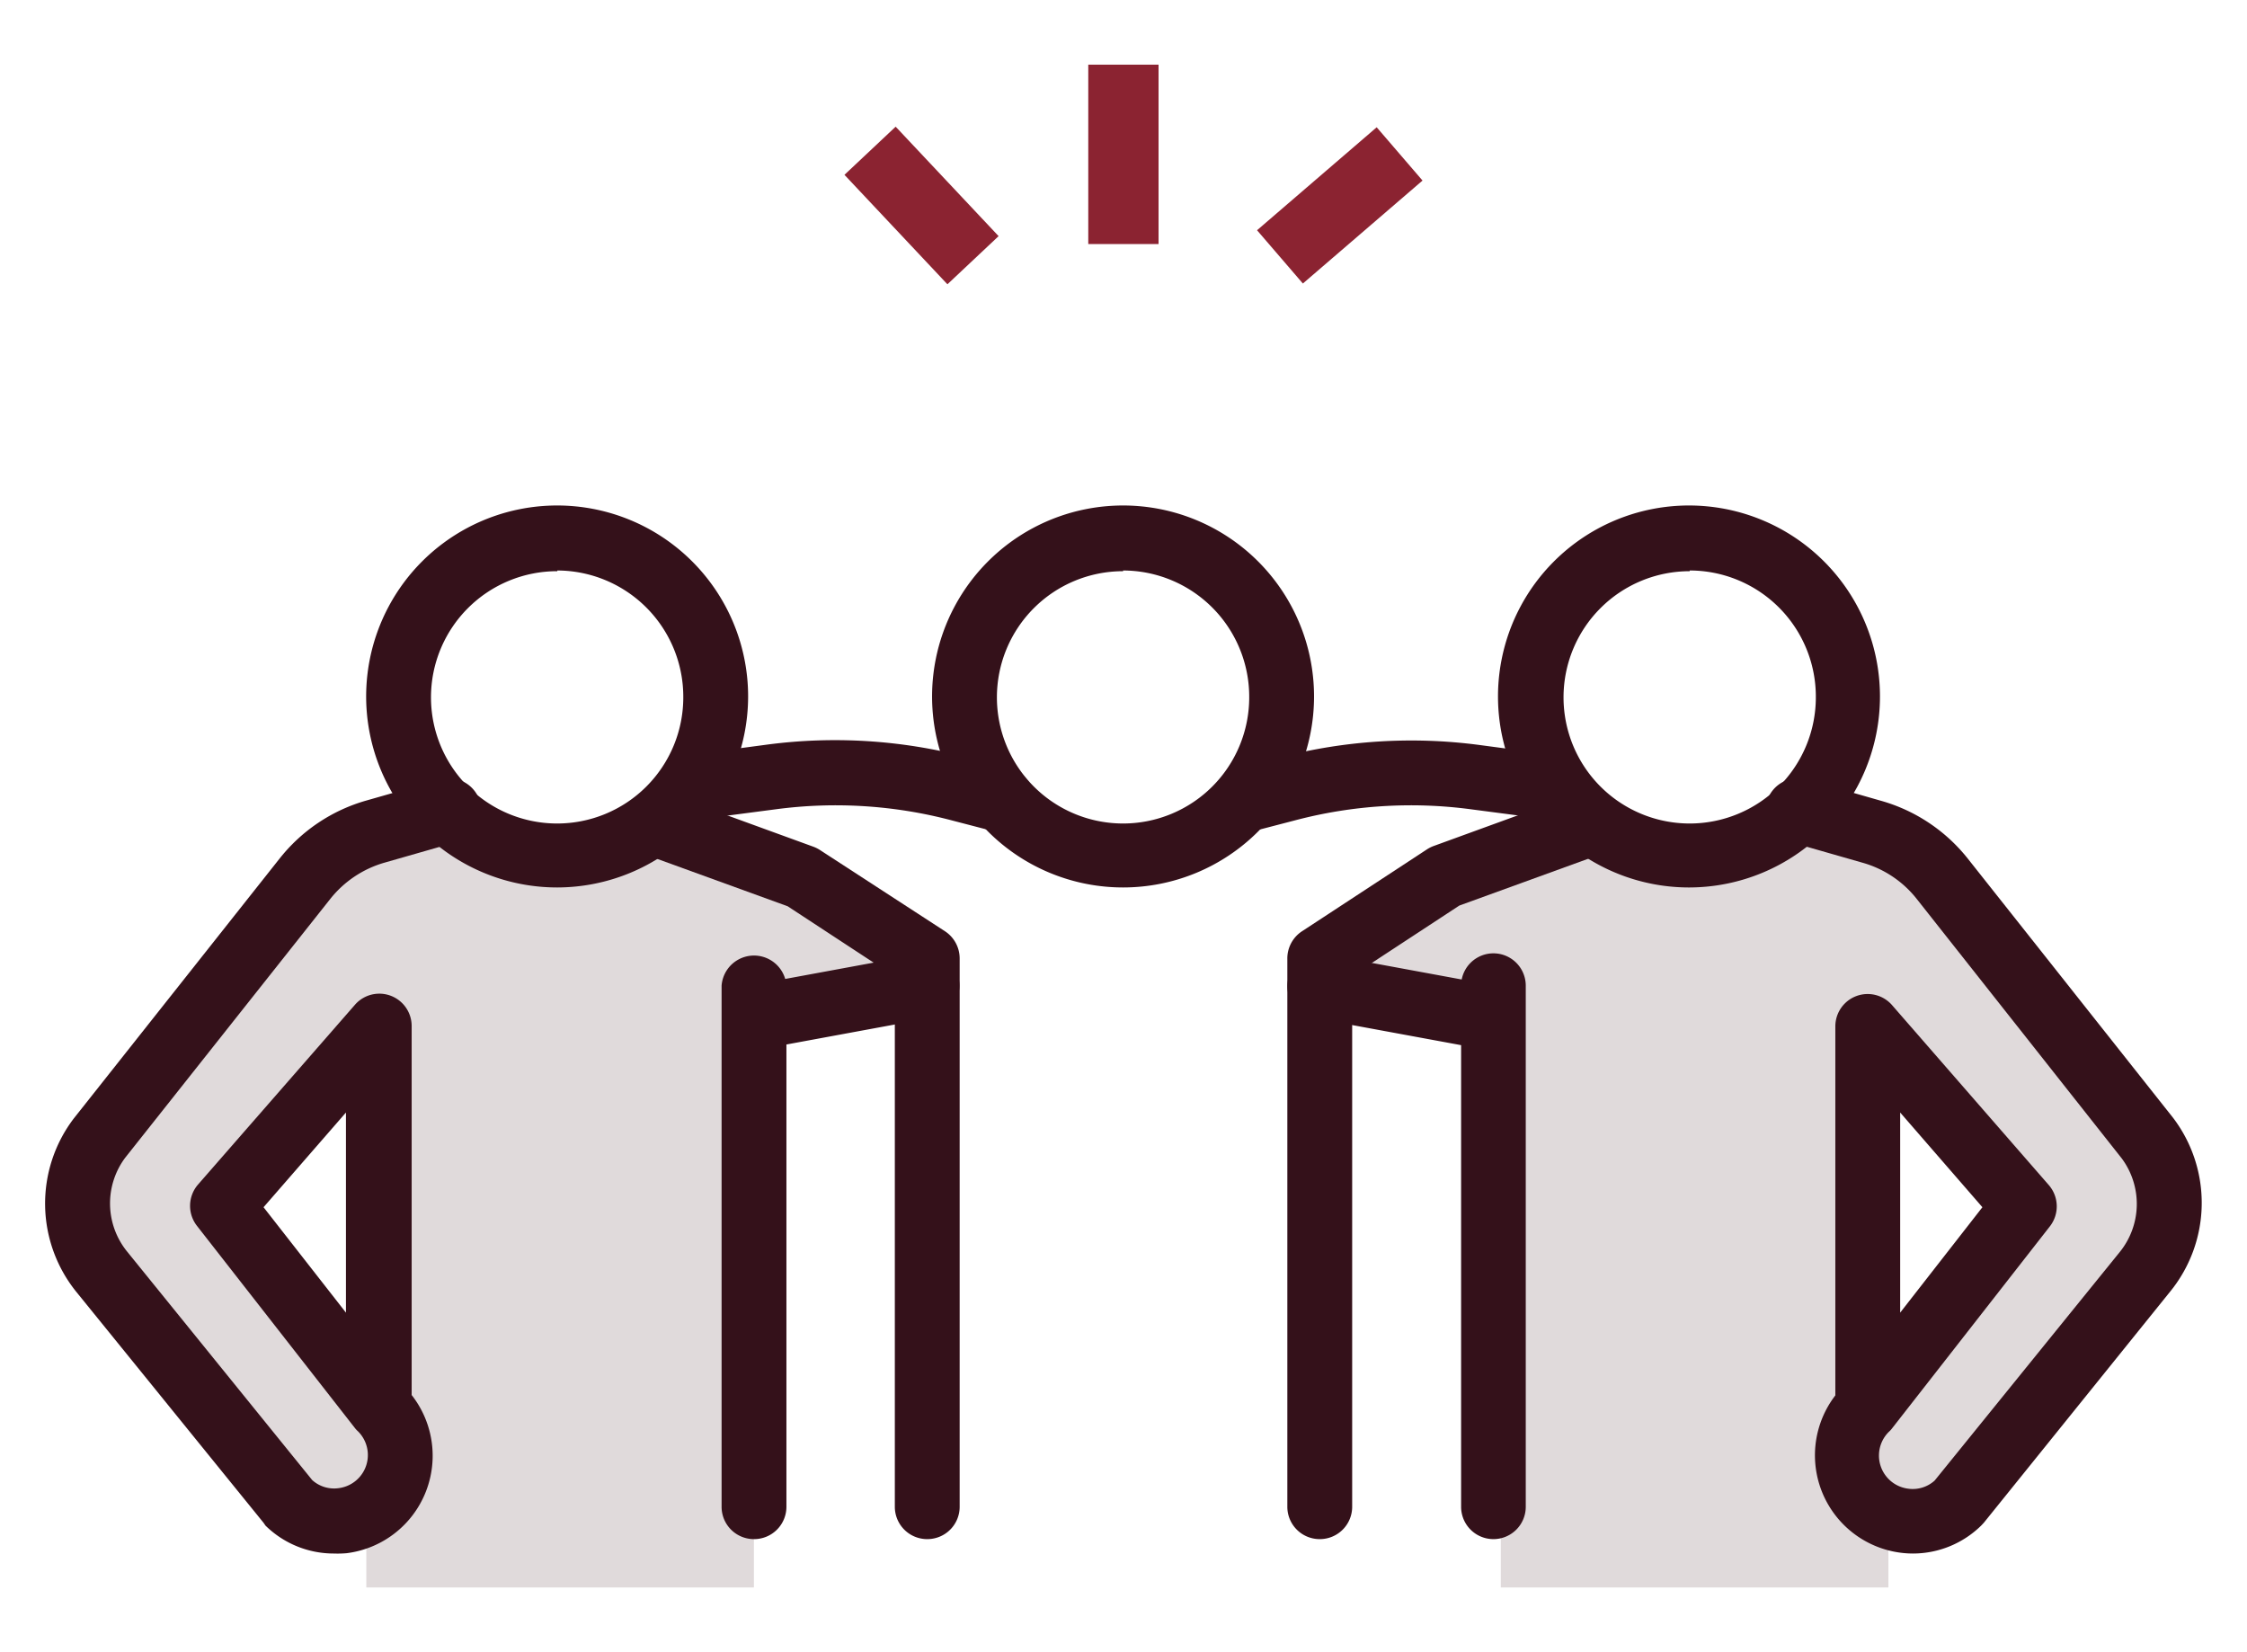
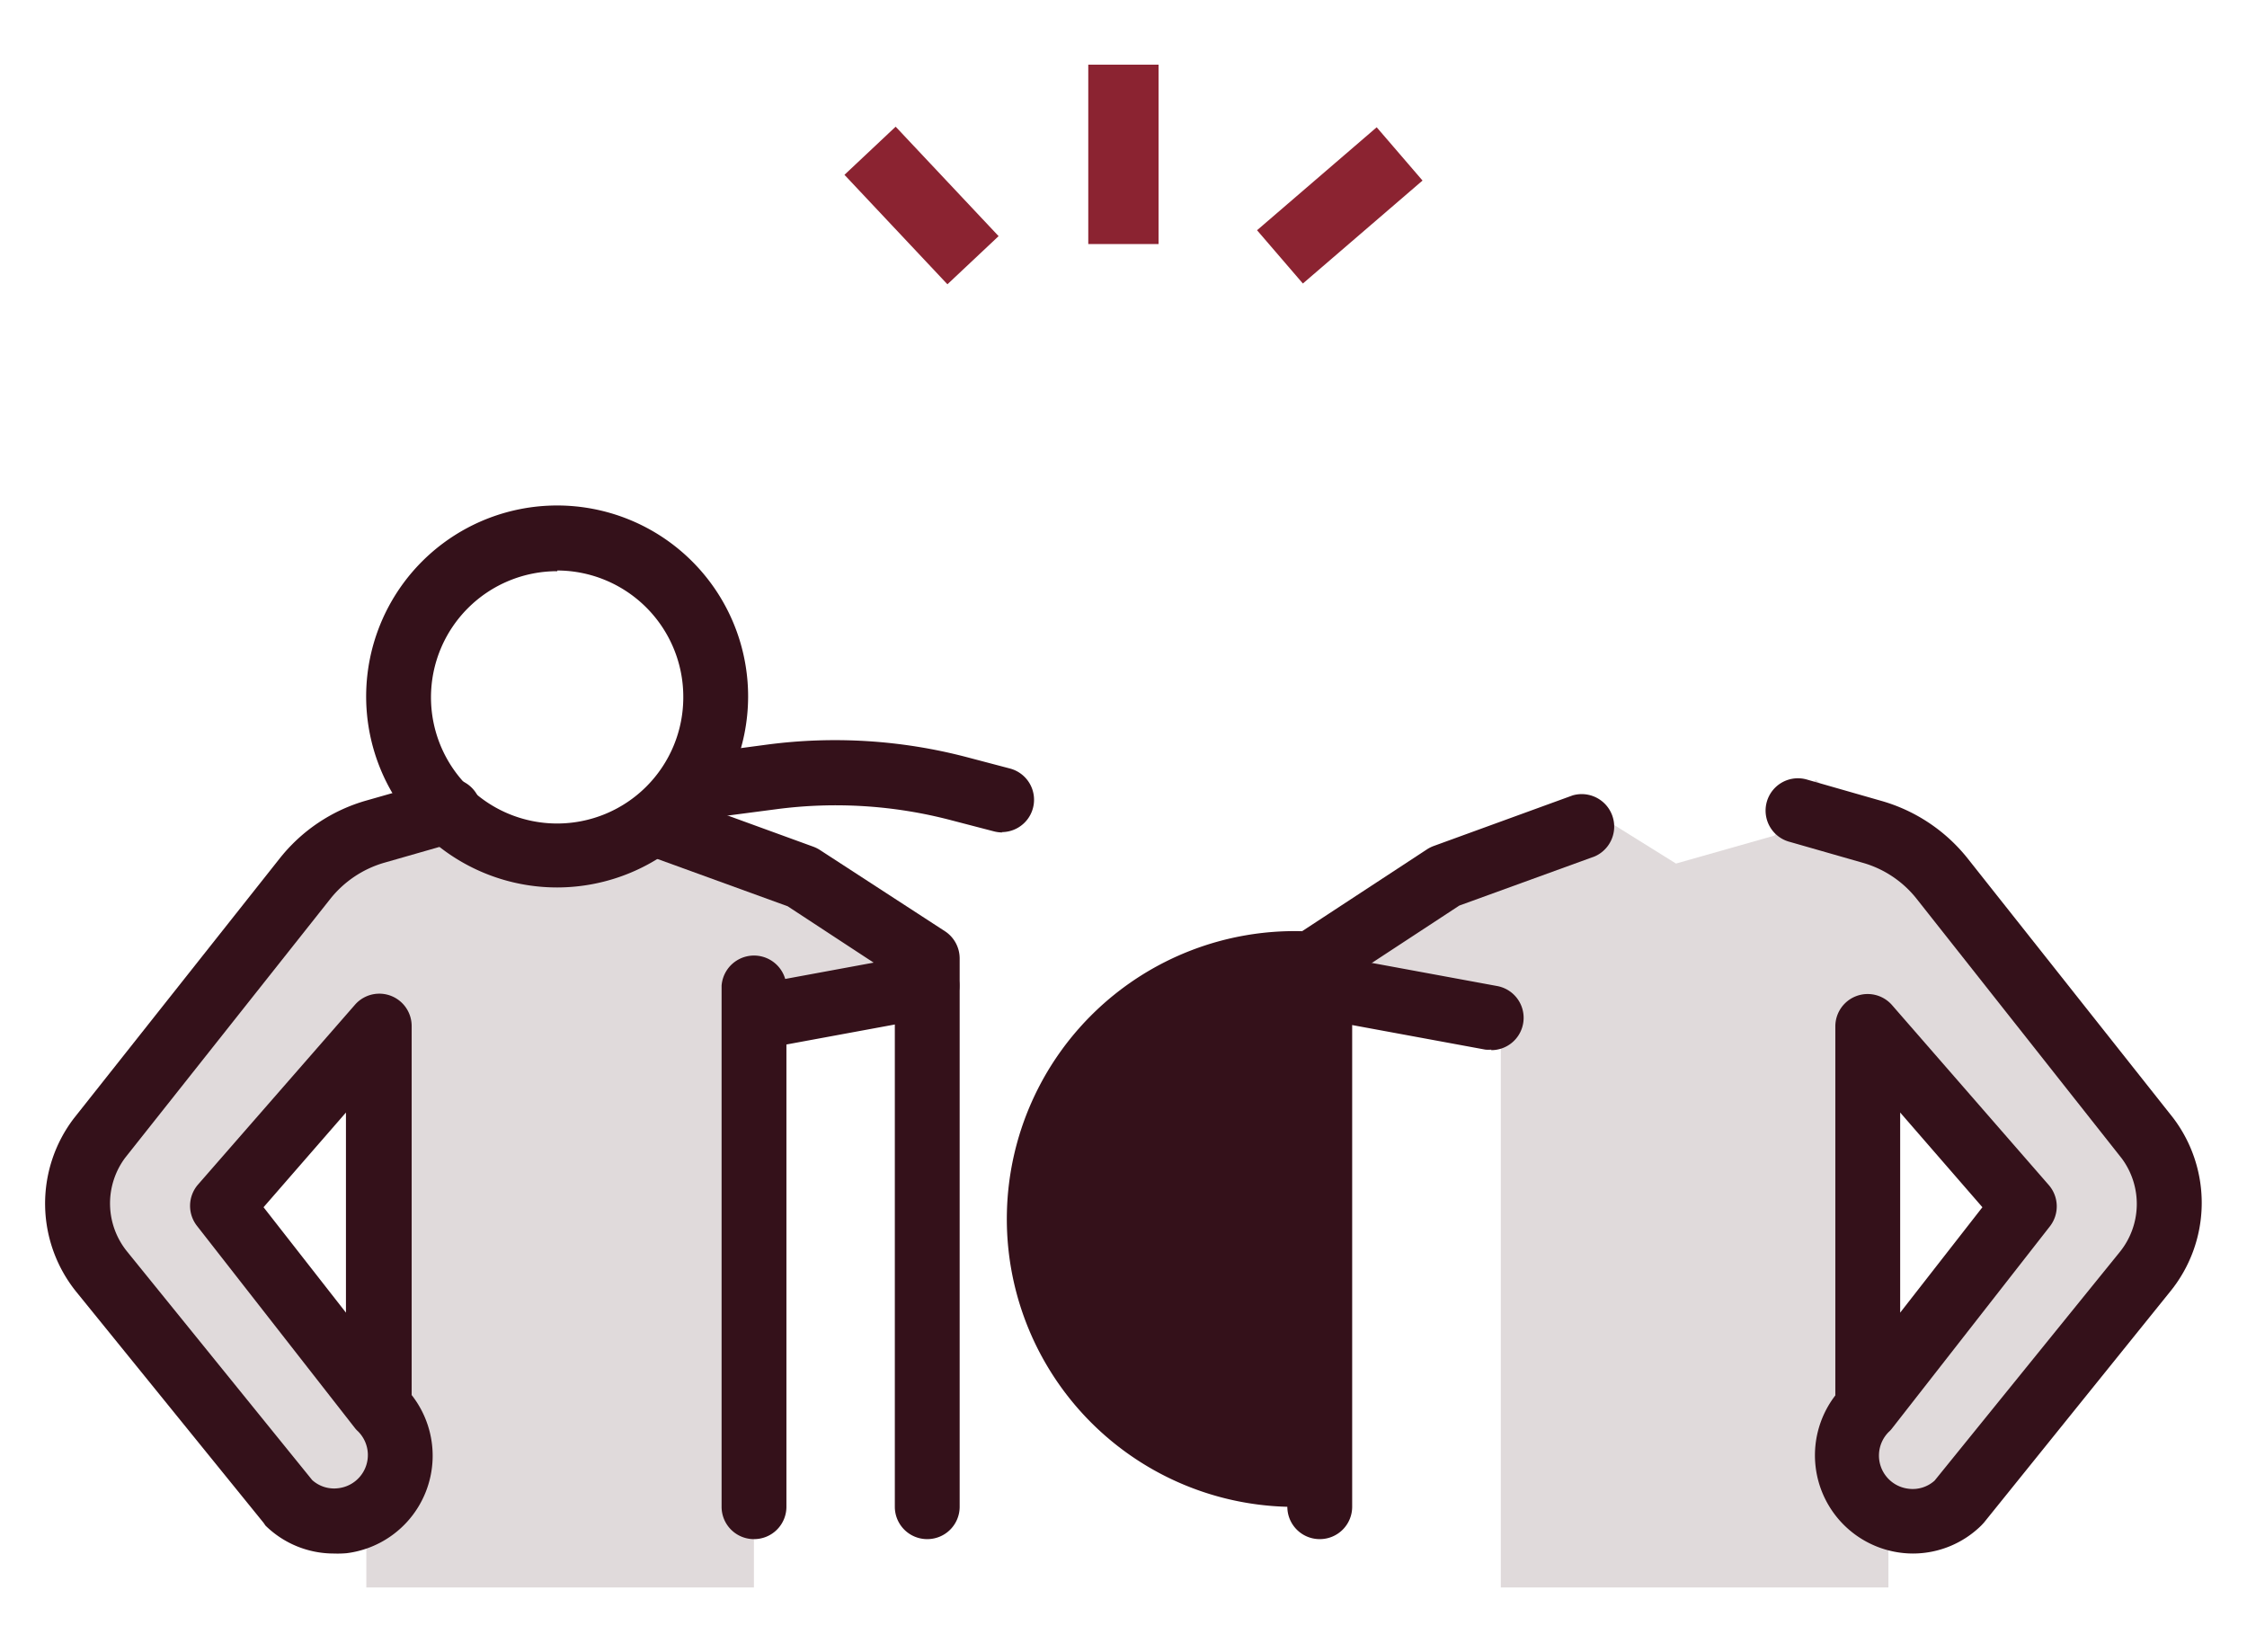
<svg xmlns="http://www.w3.org/2000/svg" viewBox="0 0 127.89 94.04">
  <defs>
    <style>.cls-1{fill:#e0dadb;}.cls-2{fill:#34111a;}.cls-3{fill:none;stroke:#8b2331;stroke-miterlimit:10;stroke-width:4px;}</style>
  </defs>
  <g id="Artwork">
    <polygon class="cls-1" points="24.99 44.38 13.57 54.26 3.77 68.27 8.33 76.04 17.4 86.52 20.85 86.52 23.14 81.96 11.98 67.38 20.85 58.27 20.85 90.35 42.91 90.35 42.91 58.04 53.06 57 52.44 54.29 37.44 46.35 32.94 49.15 27.34 47.56 24.99 44.38" />
    <polygon class="cls-1" points="103.34 44.38 114.76 54.26 124.56 68.27 120 76.04 110.93 86.52 107.48 86.52 105.19 81.96 116.35 67.38 107.48 58.27 107.48 90.35 85.42 90.35 85.42 58.04 75.27 57 75.89 54.29 90.9 46.35 95.39 49.15 100.99 47.56 103.34 44.38" />
-     <path class="cls-2" d="M63.92,50.51A10.87,10.87,0,1,1,74.79,39.65,10.87,10.87,0,0,1,63.92,50.51Zm0-18a7.18,7.18,0,1,0,7.18,7.18A7.19,7.19,0,0,0,63.92,32.47Z" />
-     <path class="cls-2" d="M96.17,50.51A10.87,10.87,0,1,1,107,39.65,10.87,10.87,0,0,1,96.17,50.51Zm0-18a7.18,7.18,0,1,0,7.18,7.18A7.18,7.18,0,0,0,96.17,32.47Z" />
    <path class="cls-2" d="M108.87,88.42a5.59,5.59,0,0,1-4.41-9v-21a1.84,1.84,0,0,1,3.23-1.21l8.92,10.24a1.85,1.85,0,0,1,.06,2.35l-9,11.52a1.29,1.29,0,0,1-.16.17,1.9,1.9,0,0,0,1.1,3.24,1.86,1.86,0,0,0,1.5-.46l10.53-13a4.35,4.35,0,0,0,.12-5.34L109.09,51.16A6,6,0,0,0,106,49.1l-4.12-1.18a1.84,1.84,0,1,1,1-3.54L107,45.56a9.66,9.66,0,0,1,5,3.31l11.69,14.76,0,0a8,8,0,0,1-.18,9.89L112.91,86.67l-.15.16A5.55,5.55,0,0,1,108.87,88.42Zm-.72-25.1V74.71l4.68-6Z" />
-     <path class="cls-2" d="M85,87.6a1.84,1.84,0,0,1-1.84-1.84V56.1a1.84,1.84,0,1,1,3.68,0V85.76A1.84,1.84,0,0,1,85,87.6Z" />
-     <path class="cls-2" d="M70.84,47.38a1.84,1.84,0,0,1-.47-3.62l2.43-.64a29.55,29.55,0,0,1,11.39-.72l4.66.62a1.84,1.84,0,1,1-.48,3.65l-4.66-.61a25.84,25.84,0,0,0-10,.63l-2.42.63A2,2,0,0,1,70.84,47.38Z" />
-     <path class="cls-2" d="M75.12,87.6a1.84,1.84,0,0,1-1.85-1.84V54.58A1.85,1.85,0,0,1,74.11,53l7.11-4.66a1.93,1.93,0,0,1,.38-.19l7.91-2.88a1.85,1.85,0,0,1,1.26,3.47l-7.71,2.8-6.1,4V85.76A1.84,1.84,0,0,1,75.12,87.6Z" />
+     <path class="cls-2" d="M75.12,87.6a1.84,1.84,0,0,1-1.85-1.84A1.85,1.85,0,0,1,74.11,53l7.11-4.66a1.93,1.93,0,0,1,.38-.19l7.91-2.88a1.85,1.85,0,0,1,1.26,3.47l-7.71,2.8-6.1,4V85.76A1.84,1.84,0,0,1,75.12,87.6Z" />
    <path class="cls-2" d="M84.88,59.74a2,2,0,0,1-.34,0l-9.76-1.8a1.84,1.84,0,1,1,.67-3.62l9.76,1.8a1.84,1.84,0,0,1-.33,3.65Z" />
    <path class="cls-2" d="M31.72,50.51A10.87,10.87,0,1,1,42.58,39.65,10.88,10.88,0,0,1,31.72,50.51Zm0-18a7.18,7.18,0,1,0,7.17,7.18A7.19,7.19,0,0,0,31.72,32.47Z" />
    <path class="cls-2" d="M19,88.42a5.55,5.55,0,0,1-3.89-1.59L15,86.67,4.37,73.56a8,8,0,0,1-.18-9.89l0,0L15.91,48.87a9.66,9.66,0,0,1,4.95-3.31L25,44.38a1.84,1.84,0,1,1,1,3.54L21.88,49.1a6.08,6.08,0,0,0-3.08,2.06L7.12,65.9a4.35,4.35,0,0,0,.12,5.34l10.53,13a1.86,1.86,0,0,0,1.5.46,1.9,1.9,0,0,0,1.1-3.24,1.29,1.29,0,0,1-.16-.17l-9-11.52a1.85,1.85,0,0,1,.06-2.35L20.2,57.19a1.84,1.84,0,0,1,3.23,1.21v21a5.59,5.59,0,0,1-3.69,9A5.81,5.81,0,0,1,19,88.42Zm-4-19.71,4.69,6V63.32Z" />
    <path class="cls-2" d="M42.91,87.6a1.84,1.84,0,0,1-1.84-1.84V56.1a1.85,1.85,0,0,1,3.69,0V85.76A1.84,1.84,0,0,1,42.91,87.6Z" />
    <path class="cls-2" d="M57.05,47.38a2,2,0,0,1-.47-.06l-2.42-.63a25.84,25.84,0,0,0-10-.63l-4.66.61A1.84,1.84,0,1,1,39,43l4.66-.62a29.55,29.55,0,0,1,11.39.72l2.43.64a1.84,1.84,0,0,1-.47,3.62Z" />
    <path class="cls-2" d="M52.77,87.6a1.84,1.84,0,0,1-1.84-1.84V55.58l-6.1-4-7.71-2.8a1.85,1.85,0,0,1,1.26-3.47l7.91,2.88a1.93,1.93,0,0,1,.38.19L53.78,53a1.85,1.85,0,0,1,.84,1.54V85.76A1.84,1.84,0,0,1,52.77,87.6Z" />
    <path class="cls-2" d="M43,59.74a1.84,1.84,0,0,1-.33-3.65l9.76-1.8a1.84,1.84,0,1,1,.67,3.62l-9.76,1.8A2,2,0,0,1,43,59.74Z" />
    <line class="cls-3" x1="55.38" y1="14.81" x2="49.52" y2="8.58" />
    <line class="cls-3" x1="72.85" y1="14.62" x2="79.66" y2="8.76" />
    <line class="cls-3" x1="63.94" y1="13.89" x2="63.94" y2="3.68" />
  </g>
</svg>